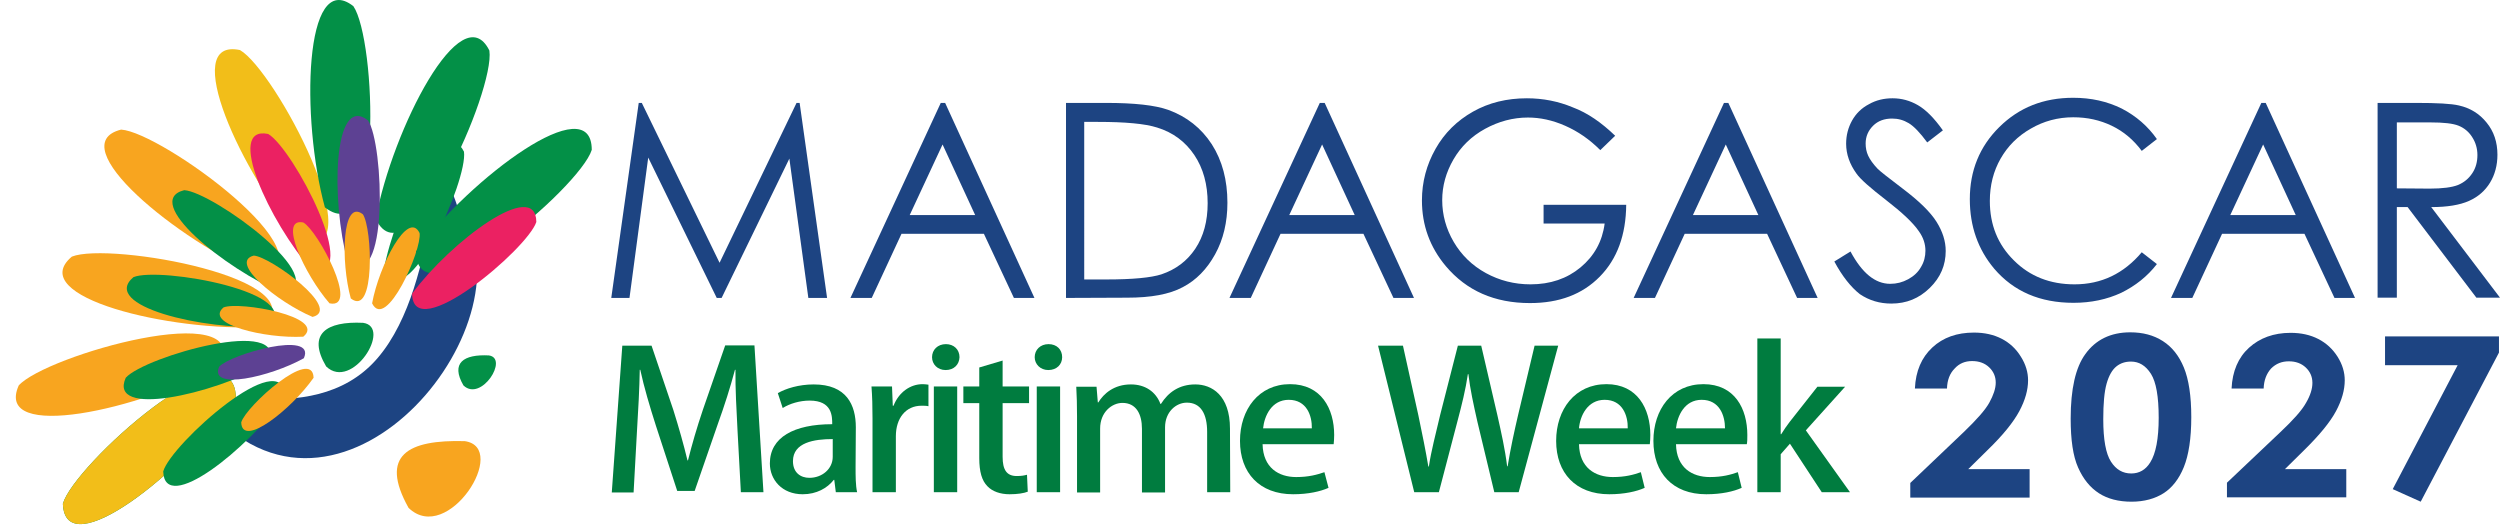
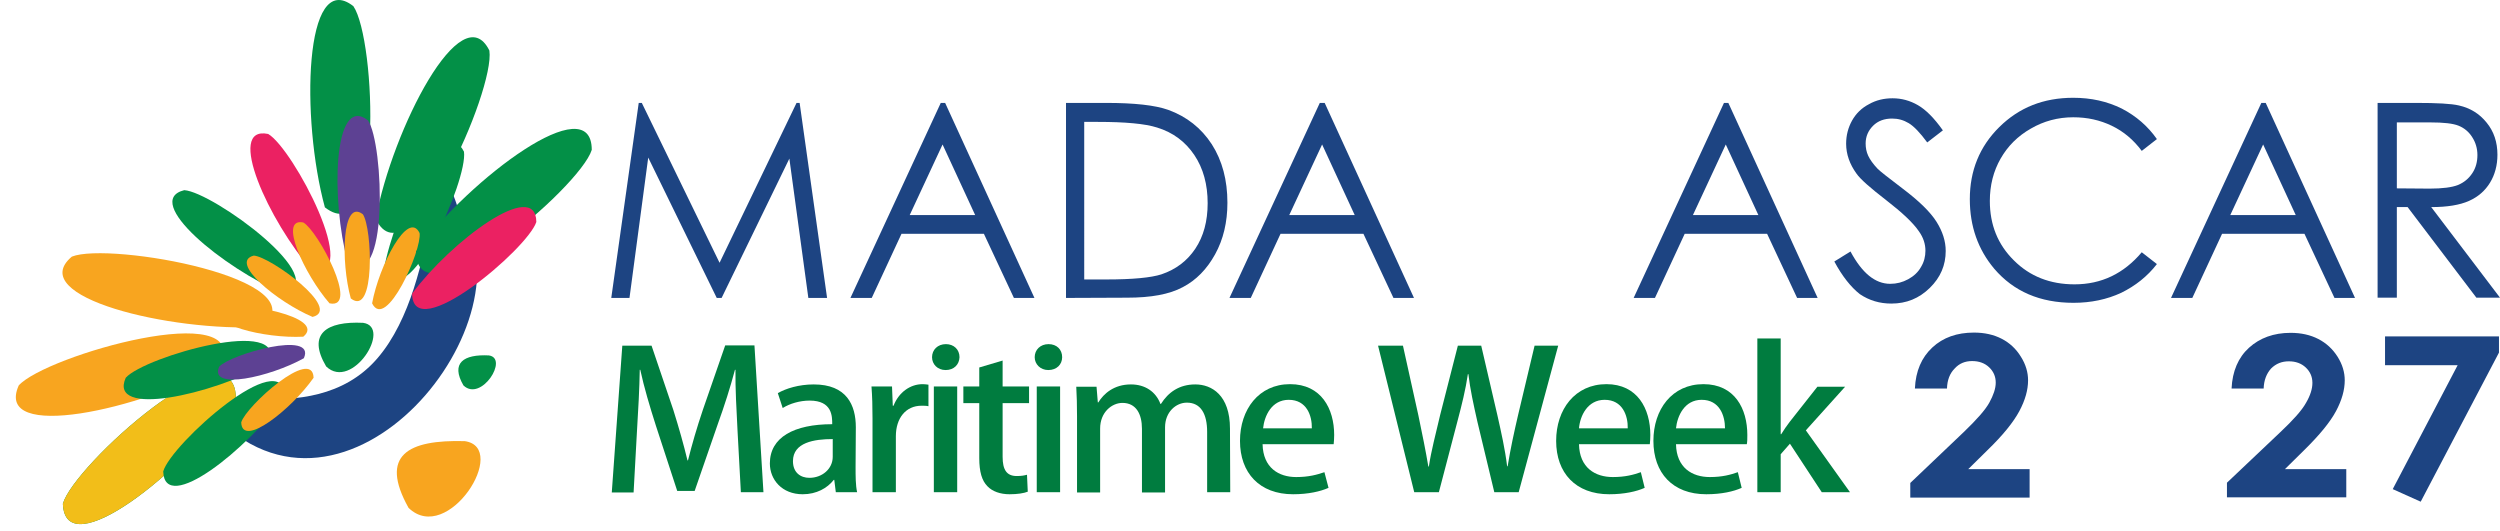
<svg xmlns="http://www.w3.org/2000/svg" version="1.1" id="Layer_1" x="0px" y="0px" viewBox="0 0 974.2 206.8" style="enable-background:new 0 0 974.2 206.8;" xml:space="preserve">
  <style type="text/css">
	.st0{fill:#1D4482;}
	.st1{fill:#039047;}
	.st2{fill:#F8A51F;}
	.st3{fill:#F2BE19;}
	.st4{fill:#EB2162;}
	.st5{fill:#5D4193;}
	.st6{fill:#007C3F;}
</style>
  <g>
    <g>
      <path class="st0" d="M178.6,81.5c31.3,42.3-44,135.9-96.1,79.4c-11.3-16.6,38.2,9.2,64.5-21.2C173.3,109.3,166,43.1,178.6,81.5z" />
      <path class="st1" d="M141.5,125.8c11.5,1.6-4.3,26.7-14.4,17C119.6,130.1,127.2,125.1,141.5,125.8z" />
      <path class="st1" d="M190.5,138.5c7.9,1.1-3,18.3-9.9,11.7C175.5,141.4,180.7,138,190.5,138.5z" />
      <path class="st2" d="M181.1,171.9c17.6,2.5-6.6,40.8-21.9,26C147.7,177.3,159,171.3,181.1,171.9z" />
      <path class="st1" d="M91.9,154.7c-0.9-29.2-63.1,26.5-67.4,41.6C25.4,220.6,71.5,184,91.9,154.7z" />
      <path class="st3" d="M91.9,154.7c-0.9-29.2-63.1,26.5-67.4,41.6C25.4,220.6,71.5,184,91.9,154.7z" />
      <path class="st2" d="M86.1,142.3c11.9-26.6-68.3-3.8-78.8,7.9C-2.6,172.4,54.9,159.7,86.1,142.3z" />
      <path class="st2" d="M102.3,127.4C124.7,108.7,42.6,94.1,28,100C9.3,115.7,66.6,129.4,102.3,127.4z" />
-       <path class="st2" d="M102,107.6c28.3-7-39.1-56.1-54.8-57.1C23.6,56.4,69.1,93.7,102,107.6z" />
-       <path class="st3" d="M117.8,94.8c28.5,6.1-10.7-67.6-24.3-75.3C69.6,14.5,94.2,68,117.8,94.8z" />
      <path class="st1" d="M126.6,80.8c23,17.9,20-65.4,11.1-78.4C118.5-12.6,117.2,46.3,126.6,80.8z" />
      <path class="st1" d="M146.4,85.3c12.8,26.2,46.6-50.1,44.3-65.6C179.9-2.2,153,50.2,146.4,85.3z" />
      <path class="st1" d="M111.1,154.4c-0.6-20.6-44.5,18.7-47.5,29.3C64.1,200.9,96.6,175.1,111.1,154.4z" />
      <path class="st1" d="M104.6,141.6c8.4-18.8-48.2-2.7-55.6,5.6C42,162.9,82.6,153.9,104.6,141.6z" />
-       <path class="st1" d="M104.4,127.3c15.8-13.2-42.2-23.5-52.4-19.3C38.8,119.1,79.2,128.8,104.4,127.3z" />
      <path class="st1" d="M110.5,114.4c20-5-27.6-39.6-38.7-40.3C55.1,78.3,87.2,104.6,110.5,114.4z" />
      <path class="st4" d="M121.6,105.4c20.1,4.3-7.5-47.7-17.1-53.2C87.6,48.7,104.9,86.5,121.6,105.4z" />
      <path class="st5" d="M135.5,102.2c16.2,12.7,14.1-46.2,7.9-55.3C129.8,36.3,128.9,77.9,135.5,102.2z" />
      <path class="st1" d="M149.5,105.4c9.1,18.5,32.9-35.3,31.3-46.3C173.1,43.7,154.1,80.6,149.5,105.4z" />
      <path class="st2" d="M122.2,147.2c-0.4-12.2-26.4,11.1-28.2,17.4C94.3,174.8,113.6,159.5,122.2,147.2z" />
      <path class="st5" d="M118.4,139.6c5-11.1-28.6-1.6-33,3.3C81.3,152.3,105.3,146.9,118.4,139.6z" />
      <path class="st2" d="M118.2,131.2c9.4-7.8-25-13.9-31.1-11.4C79.4,126.3,103.3,132,118.2,131.2z" />
      <path class="st2" d="M121.8,123.5c11.8-2.9-16.4-23.5-22.9-23.9C89,102.1,108.1,117.7,121.8,123.5z" />
      <path class="st2" d="M128.4,118.2c11.9,2.5-4.5-28.3-10.2-31.5C108.3,84.6,118.6,106.9,128.4,118.2z" />
      <path class="st2" d="M136.7,116.3c9.6,7.5,8.4-27.4,4.7-32.8C133.3,77.2,132.7,101.8,136.7,116.3z" />
      <path class="st2" d="M145,118.2c5.4,11,19.5-20.9,18.5-27.4C159,81.6,147.7,103.5,145,118.2z" />
      <path class="st1" d="M162.1,98c0.1,29.2,63.8-24.6,68.5-39.6C230.6,34,183.4,69.3,162.1,98z" />
      <path class="st4" d="M160.6,114.4c0.1,20.6,45-17.4,48.4-27.9C208.9,69.2,175.6,94.1,160.6,114.4z" />
    </g>
    <g>
      <g>
        <g>
          <path class="st6" d="M297.5,191.8h-8.8l-1.3-24c-0.4-7.8-0.9-16.6-0.8-23.7h-0.2c-1.8,6.8-4.1,14-6.7,21.2l-9,26h-6.8l-8.3-25.4      c-2.4-7.5-4.6-14.9-6.1-21.8h-0.2c-0.1,7.1-0.6,16.1-1.1,24.2l-1.3,23.6h-8.5l4.1-57.2h11.4l8.5,25.1c2.2,7,4,13.4,5.5,19.6h0.2      c1.5-6,3.4-12.6,5.8-19.7l8.7-25.1h11.4L297.5,191.8L297.5,191.8z" />
          <path class="st6" d="M324.5,171.1c-7.2,0-15.5,1.3-15.5,8.6c0,4.5,3,6.5,6.4,6.5c5,0,9.1-3.5,9.1-8.2V171.1L324.5,171.1z       M333.4,182c0,3.5,0,7.1,0.6,9.8h-8.3l-0.6-4.8h-0.2c-2.5,3.2-6.7,5.6-12.1,5.6c-8.1,0-12.8-5.7-12.8-12      c0-10.2,9.4-15.3,24.3-15.3c0-3.1,0-9.2-8.8-9.2c-3.9,0-7.8,1.2-10.5,2.9l-1.9-5.8c3.1-1.8,8.2-3.4,14-3.4      c12.8,0,16.4,8,16.4,16.7L333.4,182L333.4,182z" />
          <path class="st6" d="M361.8,158.3c-0.8-0.2-1.7-0.2-2.7-0.2c-6.1,0-10,4.8-10,11.9v21.8H340v-28.7c0-4.7-0.1-8.6-0.4-12.5h8      l0.3,7.5h0.3c2-5.2,6.5-8.4,11.3-8.4c0.8,0,1.5,0.1,2.3,0.2V158.3L361.8,158.3z" />
          <path class="st6" d="M373,191.8h-9.1v-41.2h9.1V191.8L373,191.8z M368.5,144.2c-3.2,0-5.3-2.3-5.3-5c0-2.9,2.2-5.1,5.4-5.1      c3.1,0,5.3,2.1,5.3,5.1C373.8,142,371.8,144.2,368.5,144.2L368.5,144.2z" />
          <path class="st6" d="M381.6,143.2l9.1-2.7v10.1H401v6.5h-10.3V178c0,5.1,1.6,7.5,5.5,7.5c1.8,0,2.9-0.2,4-0.5l0.3,6.6      c-1.5,0.6-4,1-7.1,1c-3.6,0-6.7-1.1-8.6-3.1c-2.2-2.2-3.2-5.7-3.2-11v-21.4h-6.2v-6.5h6.2V143.2L381.6,143.2z" />
          <path class="st6" d="M413.1,191.8h-9.1v-41.2h9.1V191.8L413.1,191.8z M408.5,144.2c-3.1,0-5.3-2.3-5.3-5c0-2.9,2.2-5.1,5.4-5.1      c3.2,0,5.3,2.1,5.3,5.1C413.9,142,411.8,144.2,408.5,144.2L408.5,144.2z" />
          <path class="st6" d="M479.4,191.8h-9v-23.5c0-6.9-2.4-11.4-7.9-11.4c-4.2,0-8.5,3.6-8.5,9.6v25.4h-9v-24.8      c0-5.8-2.3-10.1-7.6-10.1c-4.1,0-8.7,3.6-8.7,10v24.9h-9v-29.6c0-4.6-0.1-8-0.3-11.6h7.9l0.5,6.1h0.2c2.1-3.4,6.1-7,12.7-7      c5.5,0,9.7,2.8,11.5,7.6h0.2c2.9-4.6,7.2-7.6,13.4-7.6c6.4,0,13.5,4.2,13.5,17.2L479.4,191.8L479.4,191.8z" />
          <path class="st6" d="M511.2,166.9c0.1-4.9-2-11.1-9-11.1c-6.7,0-9.5,6.3-10,11.1H511.2L511.2,166.9z M517.7,190.1      c-3.1,1.4-7.9,2.5-13.8,2.5c-13.1,0-20.7-8.3-20.7-20.8c0-12.2,7.3-22.1,19.5-22.1c12.2,0,17.2,9.6,17.2,19.8      c0,1.4-0.1,2.6-0.2,3.6H492c0.2,9.2,6.3,12.8,13.1,12.8c4.8,0,8.1-0.9,11-1.9L517.7,190.1L517.7,190.1z" />
          <path class="st6" d="M607.2,134.7l-15.4,57.1h-9.5l-6.6-27.5c-1.5-6.7-2.8-12.5-3.5-18.5H572c-0.9,6.1-2.3,11.7-4.1,18.5      l-7.2,27.5h-9.6L537,134.7h9.7l6,27.1c1.5,7.1,2.9,14.1,3.9,20h0.2c0.9-6.1,2.7-12.8,4.4-20.1l6.9-27h9.1l6.3,27.1      c1.5,6.7,3,13.3,3.8,19.9h0.2c1.1-6.8,2.5-13.2,4.1-20.1l6.4-26.9H607.2L607.2,134.7z" />
          <path class="st6" d="M634.3,166.9c0.1-4.9-2-11.1-9-11.1c-6.7,0-9.6,6.3-10,11.1H634.3L634.3,166.9z M640.9,190.1      c-3.1,1.4-7.9,2.5-13.8,2.5c-13.1,0-20.7-8.3-20.7-20.8c0-12.2,7.3-22.1,19.6-22.1c12.1,0,17.1,9.6,17.1,19.8      c0,1.4-0.1,2.6-0.2,3.6h-27.6c0.2,9.2,6.3,12.8,13.2,12.8c4.8,0,8.1-0.9,10.9-1.9L640.9,190.1L640.9,190.1z" />
          <path class="st6" d="M672.2,166.9c0-4.9-2.1-11.1-9.1-11.1c-6.7,0-9.5,6.3-10,11.1H672.2L672.2,166.9z M678.7,190.1      c-3.1,1.4-7.8,2.5-13.8,2.5c-13.1,0-20.6-8.3-20.6-20.8c0-12.2,7.2-22.1,19.5-22.1c12.2,0,17.1,9.6,17.1,19.8      c0,1.4,0,2.6-0.2,3.6h-27.6c0.2,9.2,6.3,12.8,13.2,12.8c4.8,0,8.1-0.9,10.9-1.9L678.7,190.1L678.7,190.1z" />
          <path class="st6" d="M720.9,191.8h-11l-12.4-18.9l-3.6,4.1v14.8h-9.1v-59.9h9.1v37.3h0.2c1-1.6,2.2-3.4,3.3-4.8l10.8-13.7h10.8      l-15.3,17L720.9,191.8L720.9,191.8z" />
        </g>
      </g>
      <g>
        <g>
          <path class="st0" d="M758.7,151.4h-12.5c0.3-6.8,2.6-12.1,6.8-16c4.2-3.9,9.6-5.8,16.2-5.8c4.1,0,7.7,0.8,10.8,2.4      s5.6,3.9,7.5,7c1.9,3,2.8,6.1,2.8,9.2c0,3.7-1.1,7.7-3.4,12c-2.3,4.3-6.4,9.4-12.4,15.2l-7.5,7.4h23.9v11.1h-46.5v-5.7      l20.8-19.8c5-4.8,8.4-8.6,10-11.5s2.5-5.5,2.5-7.8c0-2.4-0.9-4.4-2.6-6c-1.7-1.6-3.9-2.4-6.6-2.4c-2.7,0-5,0.9-6.8,2.9      C759.8,145.5,758.8,148.1,758.7,151.4z" />
-           <path class="st0" d="M830.1,129.5c4.9,0,9.1,1.1,12.7,3.4s6.3,5.7,8.2,10.3s2.9,11.1,2.9,19.3c0,8.3-1,14.8-2.9,19.5      s-4.6,8.1-7.9,10.2s-7.5,3.3-12.5,3.3s-9.3-1.1-12.7-3.3c-3.4-2.2-6.1-5.5-8.1-10s-2.9-10.8-2.9-19.1c0-11.5,1.9-19.9,5.7-25.1      C816.6,132.4,822.5,129.5,830.1,129.5z M830.4,140.9c-2.2,0-4.1,0.6-5.7,1.9s-2.9,3.5-3.8,6.7c-0.9,3.2-1.3,7.8-1.3,13.9      c0,7.9,1,13.4,3,16.5s4.6,4.6,7.9,4.6c3.1,0,5.6-1.4,7.4-4.3c2.2-3.5,3.3-9.3,3.3-17.4c0-8.3-1-13.9-3-17.1      C836.1,142.4,833.5,140.9,830.4,140.9z" />
        </g>
      </g>
      <path class="st0" d="M238.2,116.1l10.7-76h1.2l30.3,62.3l30-62.3h1.2l10.7,76h-7.3l-7.4-54.3l-26.4,54.3h-1.9l-26.7-54.7    l-7.3,54.7C245.4,116.1,238.2,116.1,238.2,116.1z" />
      <path class="st0" d="M368.3,40.1l34.8,76h-8l-11.7-25h-32.1l-11.6,25h-8.3l35.2-76C366.4,40.1,368.3,40.1,368.3,40.1z M367.3,56.3    l-12.8,27.5H380L367.3,56.3z" />
      <path class="st0" d="M415.4,116.1v-76h15.5c11.2,0,19.2,0.9,24.3,2.7c7.2,2.6,12.9,7.1,17,13.4c4.1,6.4,6.1,14,6.1,22.8    c0,7.6-1.6,14.3-4.8,20.1s-7.4,10.1-12.6,12.8c-5.2,2.8-12.4,4.1-21.7,4.1L415.4,116.1L415.4,116.1z M422.5,108.9h8.6    c10.3,0,17.5-0.7,21.5-2c5.6-1.9,10-5.2,13.2-10c3.2-4.8,4.8-10.7,4.8-17.7c0-7.3-1.7-13.6-5.2-18.8s-8.3-8.8-14.5-10.7    c-4.7-1.5-12.4-2.2-23.1-2.2h-5.3L422.5,108.9L422.5,108.9z" />
      <path class="st0" d="M516.2,40.1l34.8,76h-8l-11.7-25H499l-11.6,25h-8.3l35.2-76C514.3,40.1,516.2,40.1,516.2,40.1z M515.2,56.3    l-12.8,27.5h25.5L515.2,56.3z" />
-       <path class="st0" d="M629.4,52.9l-5.8,5.6c-4.2-4.2-8.7-7.3-13.7-9.5c-5-2.2-9.8-3.2-14.5-3.2c-5.8,0-11.4,1.5-16.7,4.4    c-5.3,2.9-9.4,6.9-12.3,11.9c-2.9,5-4.4,10.3-4.4,15.9c0,5.7,1.5,11.2,4.5,16.3c3,5.1,7.2,9.2,12.5,12.1    c5.3,2.9,11.1,4.4,17.4,4.4c7.7,0,14.2-2.2,19.5-6.6c5.3-4.4,8.5-10.1,9.4-17.1h-23.8v-7.3h32.2c-0.1,11.7-3.5,21.1-10.3,28    c-6.8,6.9-15.8,10.3-27.2,10.3c-13.8,0-24.7-4.8-32.8-14.4c-6.2-7.4-9.3-15.9-9.3-25.6c0-7.2,1.8-13.9,5.3-20.1s8.4-11,14.6-14.5    c6.2-3.5,13.2-5.2,21-5.2c6.3,0,12.3,1.2,17.8,3.5C618.7,44,624.1,47.8,629.4,52.9z" />
      <path class="st0" d="M673.5,40.1l34.8,76h-8l-11.7-25h-32.1l-11.6,25h-8.3l35.2-76C671.6,40.1,673.5,40.1,673.5,40.1z M672.5,56.3    l-12.8,27.5h25.5L672.5,56.3z" />
      <path class="st0" d="M714.8,101.9l6.3-3.9c4.5,8.4,9.6,12.6,15.5,12.6c2.5,0,4.8-0.6,7-1.8s3.9-2.8,5-4.8c1.2-2,1.7-4.1,1.7-6.3    c0-2.6-0.8-5.1-2.5-7.5c-2.3-3.4-6.6-7.4-12.8-12.2c-6.2-4.8-10.1-8.2-11.6-10.4c-2.6-3.6-4-7.5-4-11.6c0-3.3,0.8-6.3,2.3-9    s3.7-4.9,6.6-6.4c2.8-1.6,5.9-2.3,9.2-2.3c3.5,0,6.8,0.9,9.9,2.7s6.3,5,9.7,9.8l-6.1,4.7c-2.8-3.8-5.2-6.3-7.2-7.5    c-2-1.2-4.1-1.8-6.5-1.8c-3,0-5.5,0.9-7.4,2.8s-2.9,4.2-2.9,6.9c0,1.7,0.3,3.3,1,4.8c0.7,1.5,1.9,3.2,3.7,5.1c1,1,4.2,3.5,9.6,7.6    c6.5,4.9,10.9,9.2,13.3,13c2.4,3.8,3.6,7.6,3.6,11.4c0,5.5-2,10.3-6.2,14.4s-9.1,6.1-15,6.1c-4.5,0-8.6-1.2-12.3-3.7    C721.3,111.9,717.9,107.7,714.8,101.9z" />
      <path class="st0" d="M840.5,54.2l-5.9,4.6c-3.2-4.3-7.1-7.6-11.7-9.8s-9.5-3.3-15-3.3c-6,0-11.5,1.5-16.5,4.4    c-5.1,2.9-9,6.8-11.8,11.7s-4.2,10.4-4.2,16.5c0,9.3,3.1,17,9.4,23.2c6.2,6.2,14.1,9.3,23.6,9.3c10.5,0,19.2-4.2,26.2-12.5    l5.9,4.6c-3.7,4.8-8.4,8.5-13.9,11.2c-5.6,2.6-11.8,3.9-18.6,3.9c-13,0-23.3-4.4-30.9-13.3c-6.3-7.5-9.5-16.5-9.5-27.1    c0-11.1,3.8-20.5,11.5-28.1s17.2-11.4,28.8-11.4c7,0,13.2,1.4,18.9,4.2C832.4,45.2,837,49.2,840.5,54.2z" />
      <path class="st0" d="M882.9,40.1l34.8,76h-8l-11.7-25h-32.1l-11.6,25h-8.3l35.2-76C881,40.1,882.9,40.1,882.9,40.1z M881.9,56.3    l-12.8,27.5h25.5L881.9,56.3z" />
      <path class="st0" d="M926.5,40.1h14.9c8.3,0,13.9,0.3,16.8,1c4.4,1,8,3.2,10.8,6.7c2.8,3.4,4.2,7.6,4.2,12.5c0,4.1-1,7.8-2.9,10.9    s-4.6,5.5-8.2,7.1s-8.5,2.4-14.7,2.4l26.8,35.3H965l-26.8-35.3H934v35.3h-7.5L926.5,40.1L926.5,40.1z M934,47.6v25.8l12.8,0.1    c5,0,8.7-0.5,11-1.4c2.4-1,4.2-2.5,5.6-4.6s2-4.5,2-7.1c0-2.5-0.7-4.9-2-6.9c-1.3-2.1-3.1-3.6-5.3-4.5s-5.9-1.3-11-1.3H934z" />
    </g>
  </g>
  <g>
    <path class="st0" d="M882.1,151.4h-12.5c0.3-6.7,2.6-12.1,6.8-15.9s9.6-5.8,16.2-5.8c4.1,0,7.7,0.8,10.8,2.4   c3.1,1.6,5.6,3.9,7.5,6.9c1.9,3,2.8,6.1,2.8,9.2c0,3.7-1.1,7.7-3.4,12c-2.3,4.3-6.4,9.3-12.4,15.2l-7.5,7.4h23.9v11h-46.5v-5.7   l20.8-19.7c5-4.7,8.4-8.5,10-11.4c1.7-2.9,2.5-5.5,2.5-7.8c0-2.4-0.9-4.4-2.6-6c-1.7-1.6-3.9-2.4-6.6-2.4c-2.7,0-5,0.9-6.9,2.8   C883.2,145.6,882.2,148.2,882.1,151.4z" />
    <g>
      <path class="st0" d="M929.5,131.1h44.3v6.3l-30.5,58.1l-10.9-4.9l25.3-48.3h-28.3V131.1z" />
    </g>
  </g>
</svg>